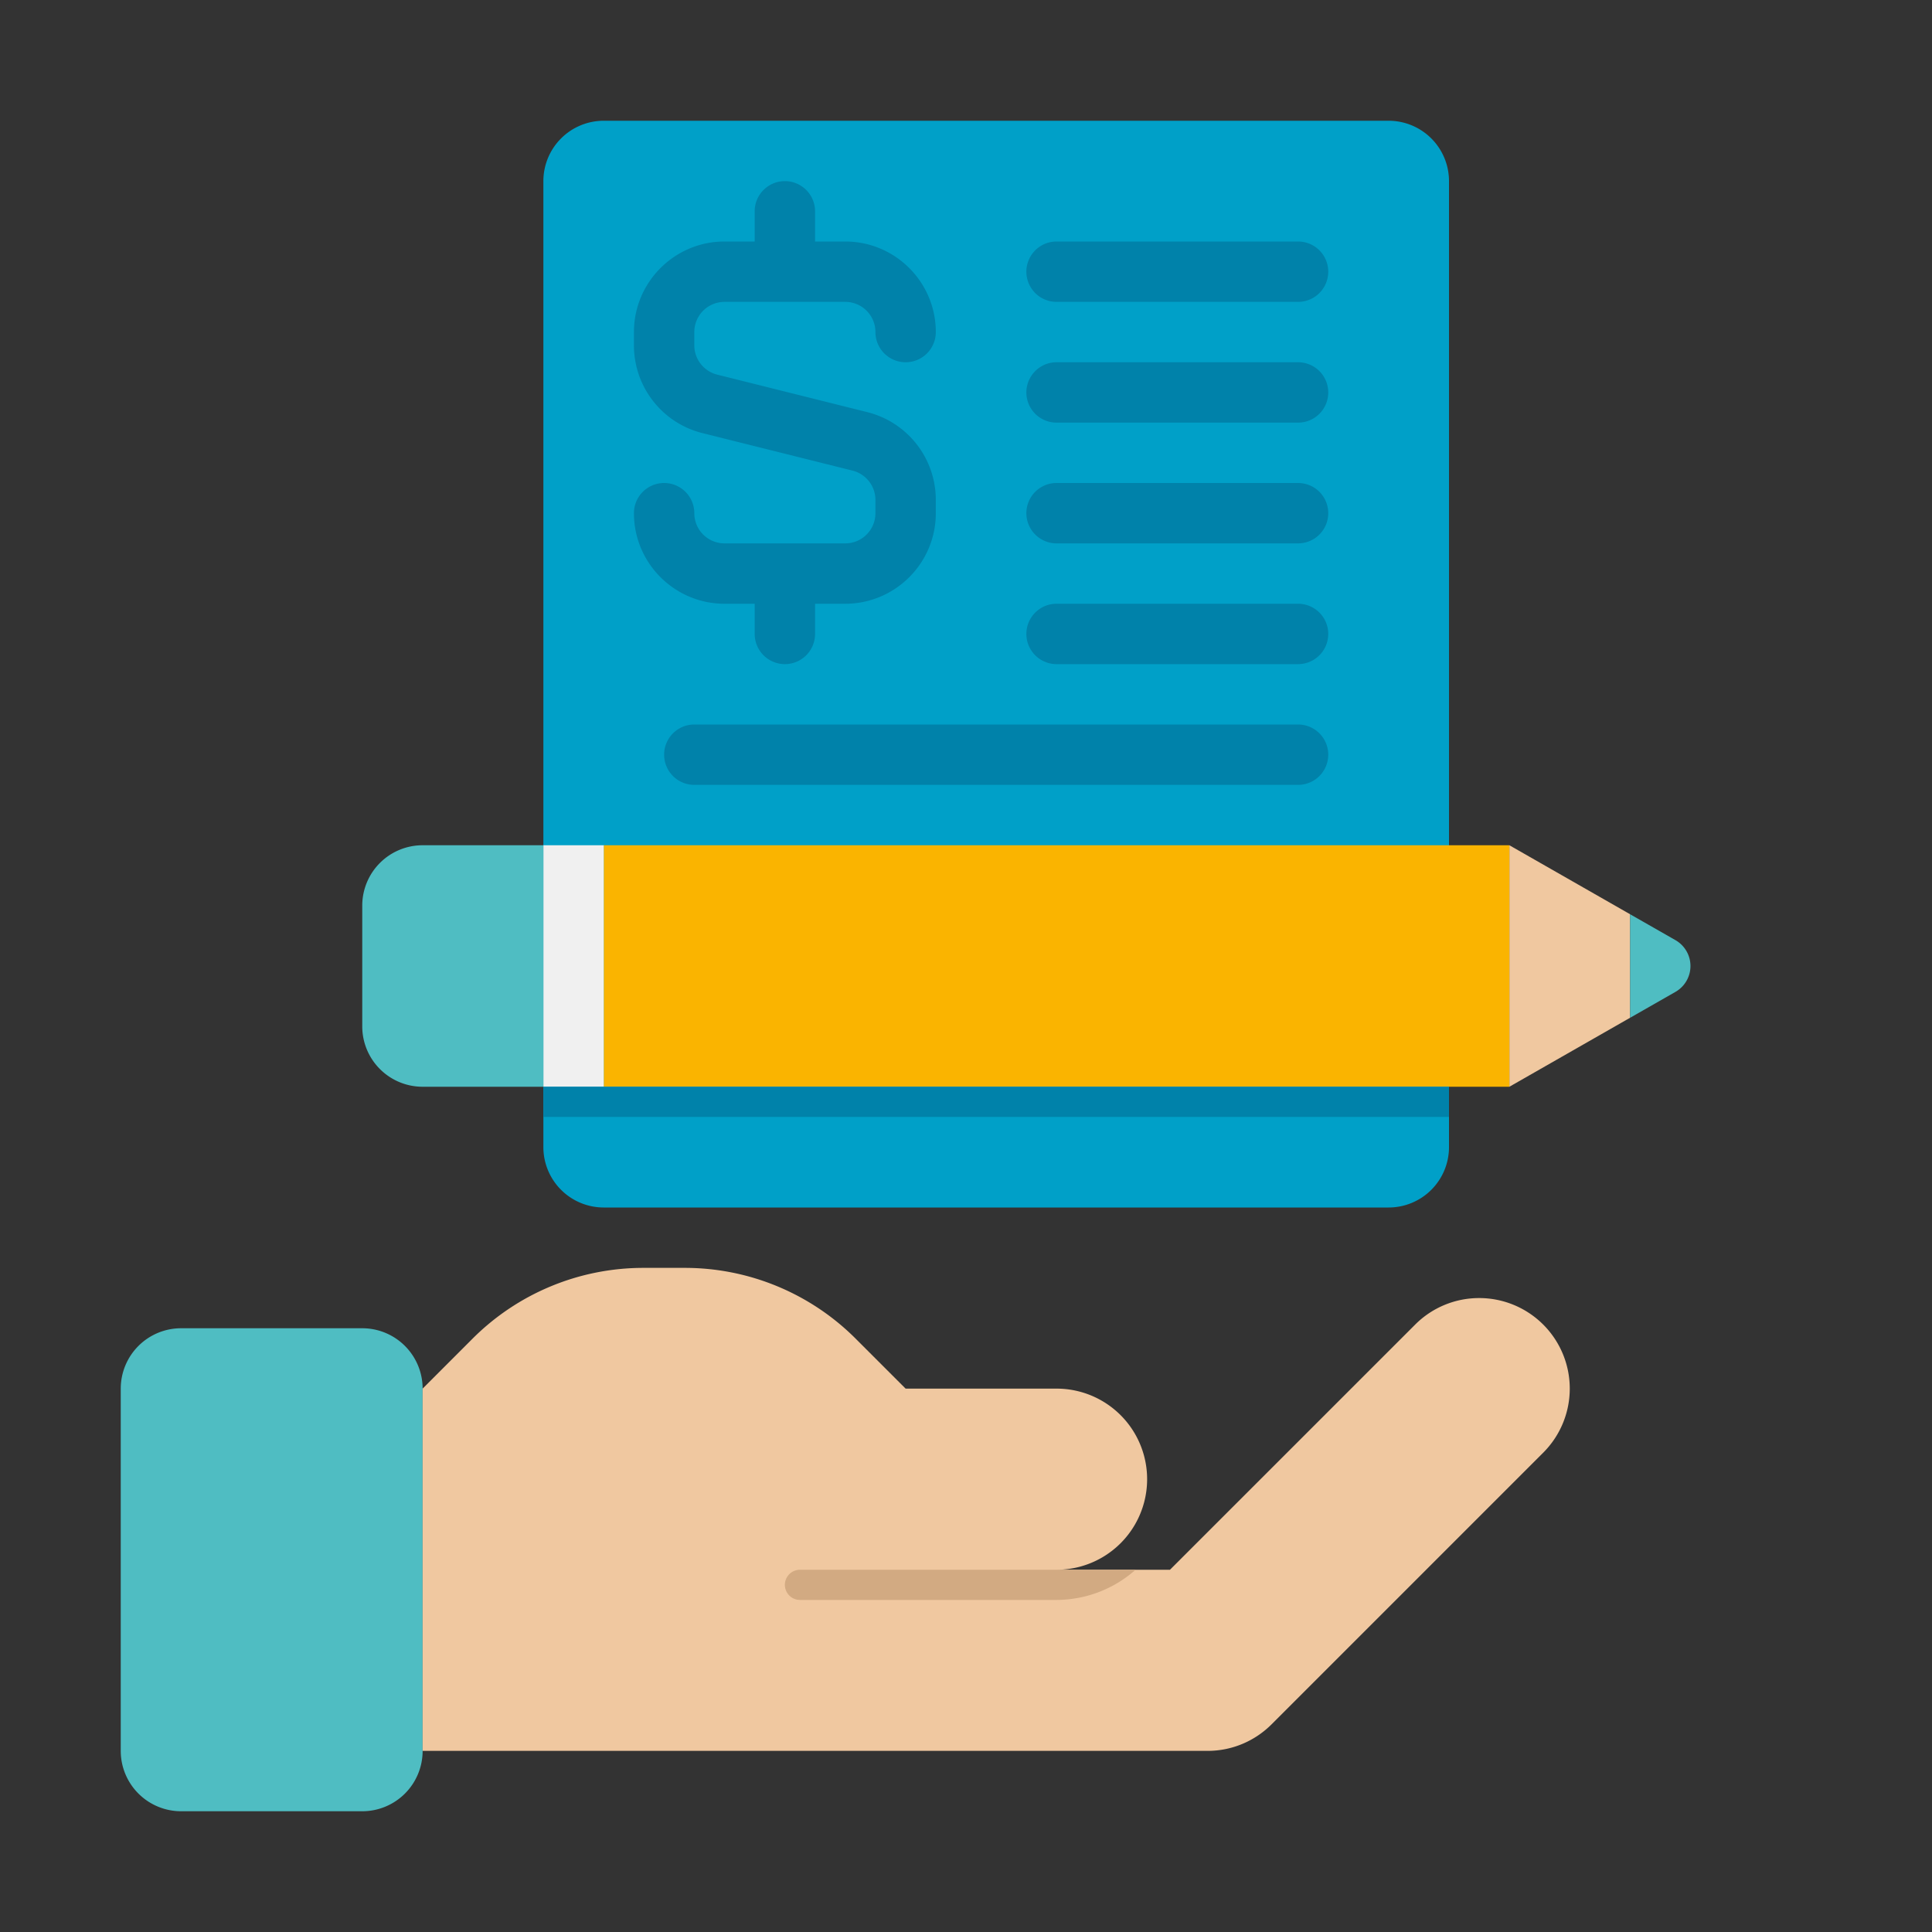
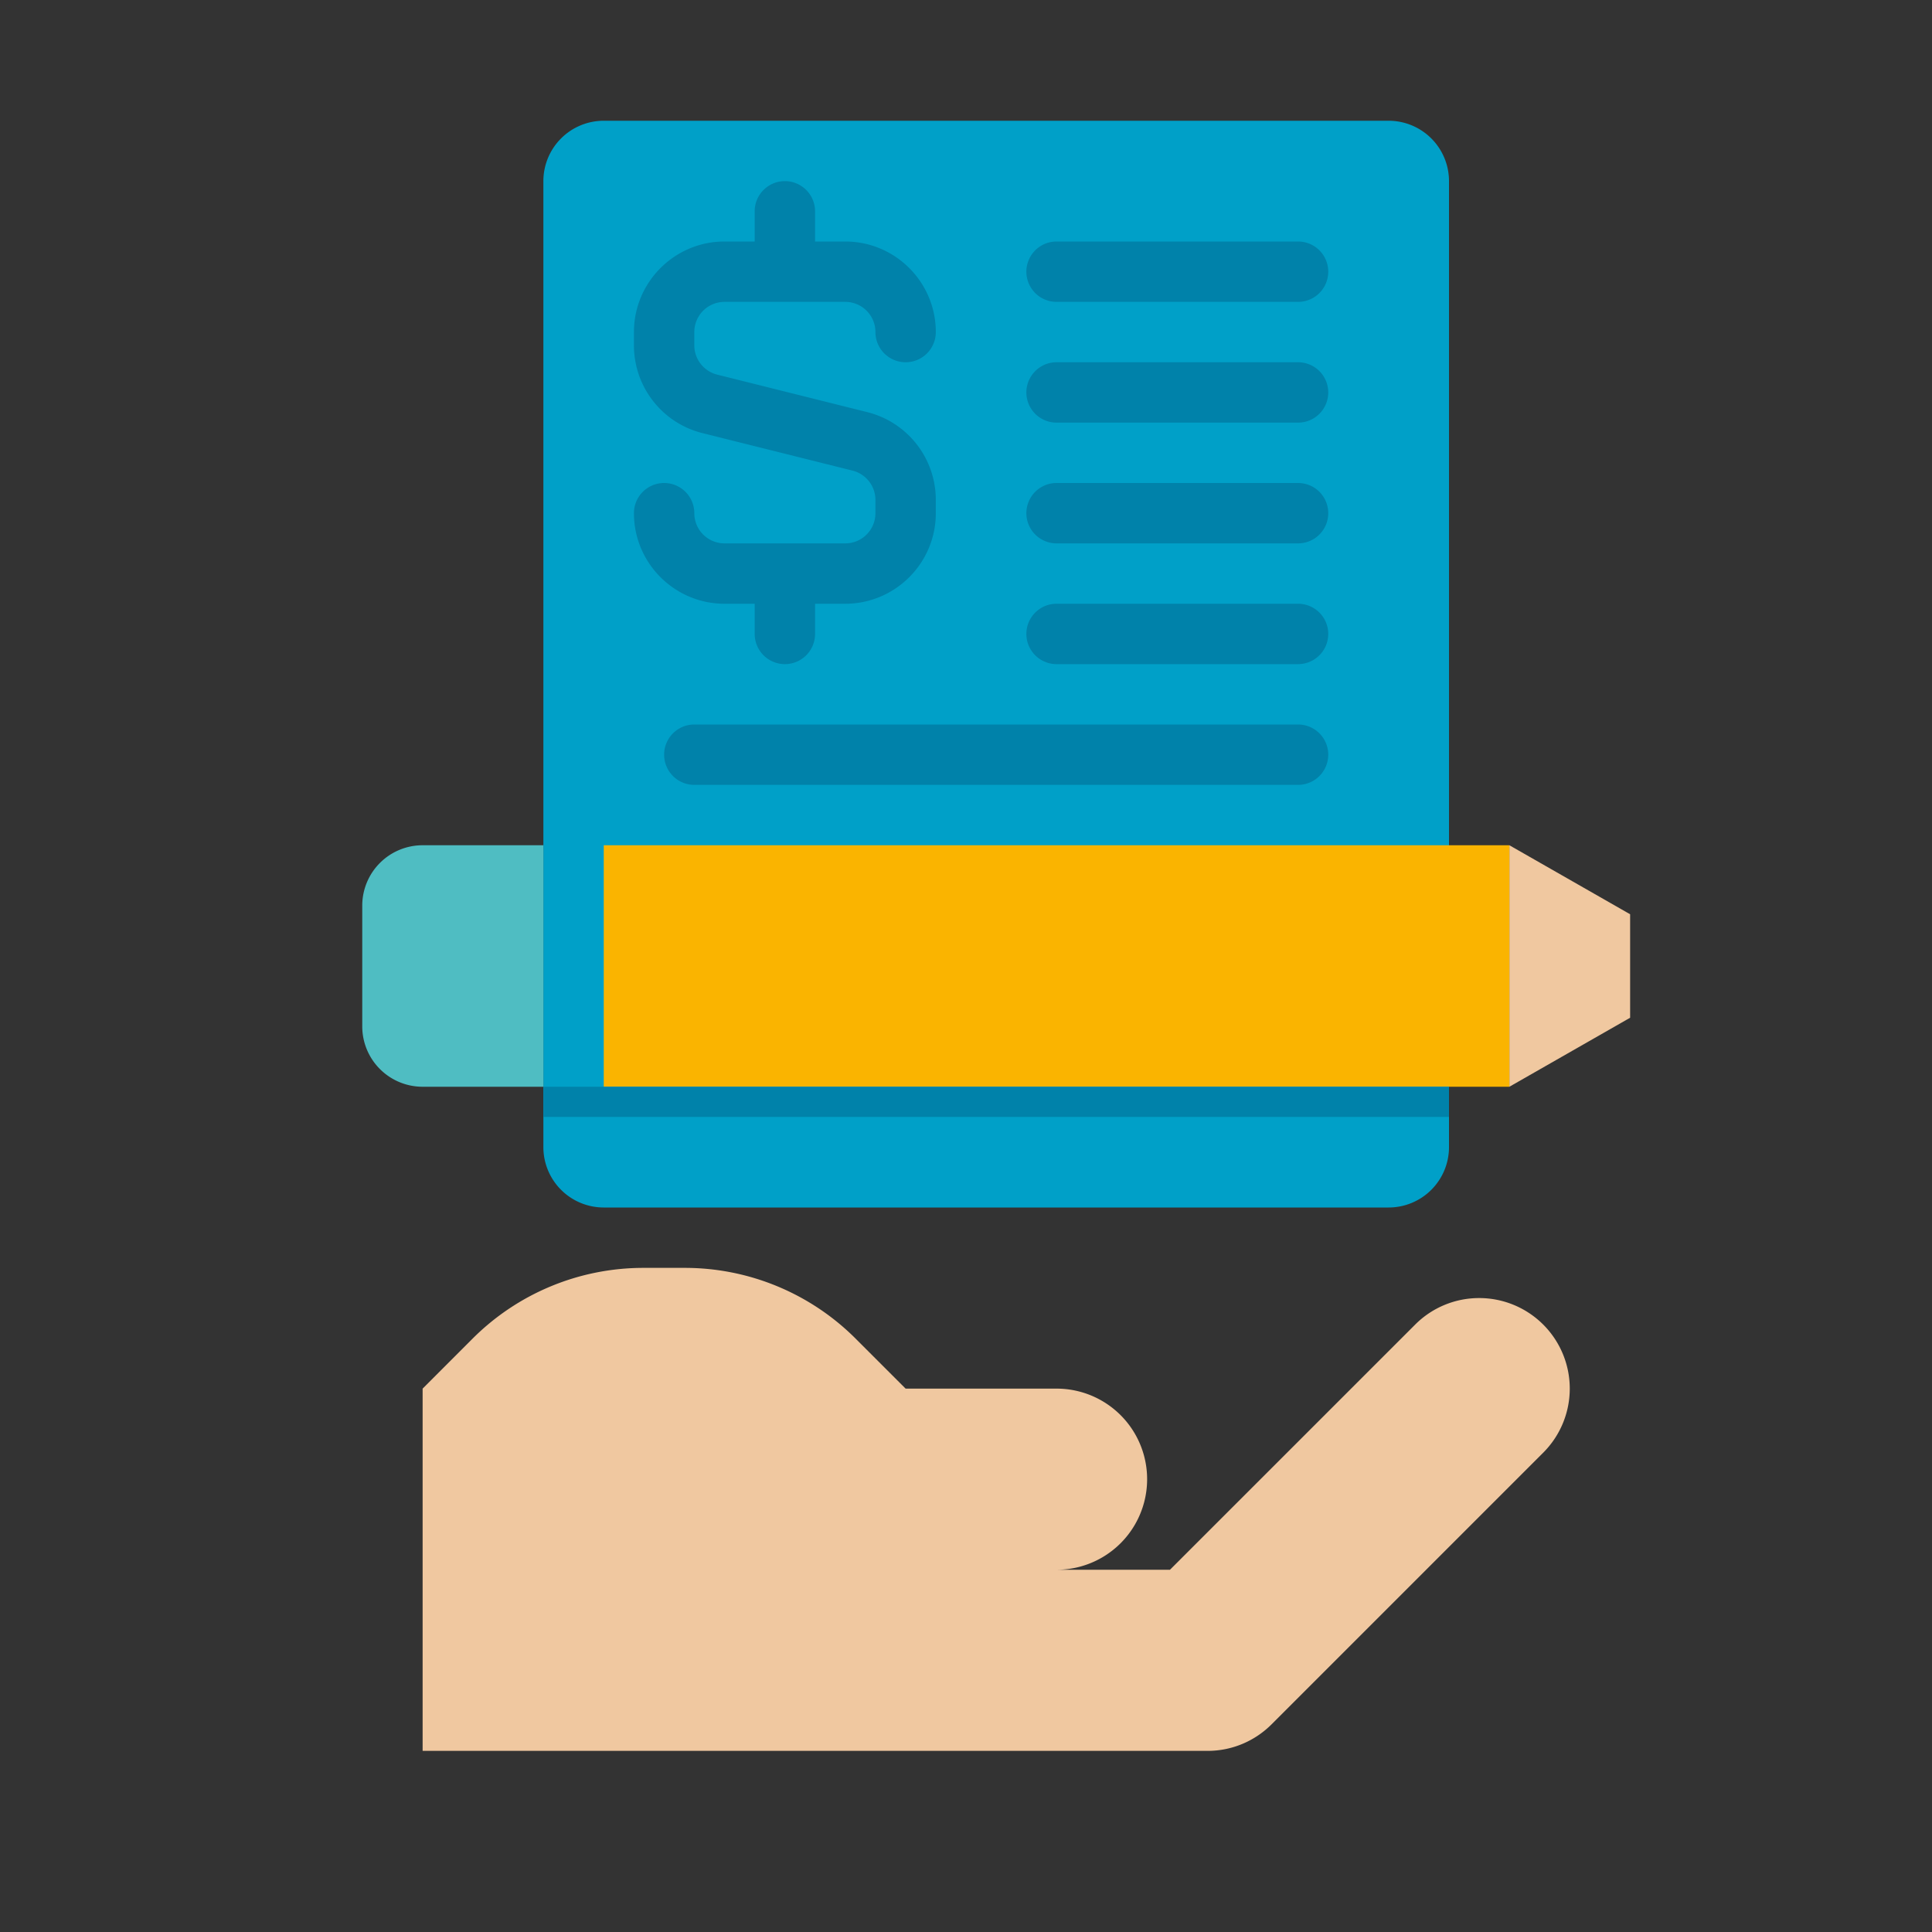
<svg xmlns="http://www.w3.org/2000/svg" version="1.1" width="512" height="512" x="0" y="0" viewBox="0 0 64 64" style="enable-background:new 0 0 512 512" xml:space="preserve" class="">
  <rect x="0" y="0" width="64" height="64" fill="#333333" stroke="none" />
  <g>
    <path fill="#00a0c8" d="M46 40H20a2 2 0 0 1-2-2V6a2 2 0 0 1 2-2h26a2 2 0 0 1 2 2v32a2 2 0 0 1-2 2z" opacity="1" data-original="#00a0c8" />
-     <path fill="#4fbdc2" d="M12 44H6a2 2 0 0 0-2 2v12a2 2 0 0 0 2 2h6a2 2 0 0 0 2-2V46a2 2 0 0 0-2-2z" opacity="1" data-original="#00325a" class="" />
    <path fill="#f0c8a0" d="M49 43a2.99 2.99 0 0 0-2.121.879L38.757 52H35a3 3 0 1 0 0-6h-5l-1.657-1.657A8 8 0 0 0 22.686 42h-1.373a8 8 0 0 0-5.657 2.343L14 46v12h26c.829 0 1.579-.336 2.122-.879l8.999-8.999A3 3 0 0 0 49 43z" opacity="1" data-original="#f0c8a0" />
-     <path fill="#d2aa82" d="M26.5 52a.5.5 0 0 0 0 1H35a3.966 3.966 0 0 0 2.618-1z" opacity="1" data-original="#d2aa82" />
    <path fill="#f0c8a0" d="M54 30.286 50 28v8l4-2.286z" opacity="1" data-original="#f0c8a0" />
-     <path fill="#4fbdc2" d="M55.504 31.145 54 30.286v3.429l1.504-.859a.987.987 0 0 0 0-1.711z" opacity="1" data-original="#0a5078" class="" />
    <path fill="#fab400" d="M20 28h30v8H20z" opacity="1" data-original="#fab400" />
-     <path fill="#f0f0f0" d="M18 36v-8h2v8z" opacity="1" data-original="#f0f0f0" />
    <path fill="#4fbdc2" d="M14 28a2 2 0 0 0-2 2v4a2 2 0 0 0 2 2h4v-8z" opacity="1" data-original="#0a5078" class="" />
    <g fill="#0082aa">
      <path d="M25 20v1a1 1 0 1 0 2 0v-1h1c1.654 0 3-1.346 3-3v-.438a2.996 2.996 0 0 0-2.272-2.91l-4.97-1.242a1.002 1.002 0 0 1-.758-.972V11a1 1 0 0 1 1-1h4a1 1 0 0 1 1 1 1 1 0 1 0 2 0c0-1.654-1.346-3-3-3h-1V7a1 1 0 1 0-2 0v1h-1c-1.654 0-3 1.346-3 3v.438c0 1.379.935 2.576 2.272 2.91l4.97 1.242c.446.113.758.512.758.972V17a1 1 0 0 1-1 1h-4a1 1 0 0 1-1-1 1 1 0 1 0-2 0c0 1.654 1.346 3 3 3zM35 10h8a1 1 0 0 0 0-2h-8a1 1 0 0 0 0 2zM43 12h-8a1 1 0 0 0 0 2h8a1 1 0 0 0 0-2zM43 16h-8a1 1 0 0 0 0 2h8a1 1 0 0 0 0-2zM43 20h-8a1 1 0 0 0 0 2h8a1 1 0 0 0 0-2zM43 24H23a1 1 0 0 0 0 2h20a1 1 0 0 0 0-2z" fill="#0082aa" opacity="1" data-original="#0082aa" />
    </g>
    <path fill="#0082aa" d="M18 36h30v1H18z" opacity="1" data-original="#0082aa" />
  </g>
</svg>